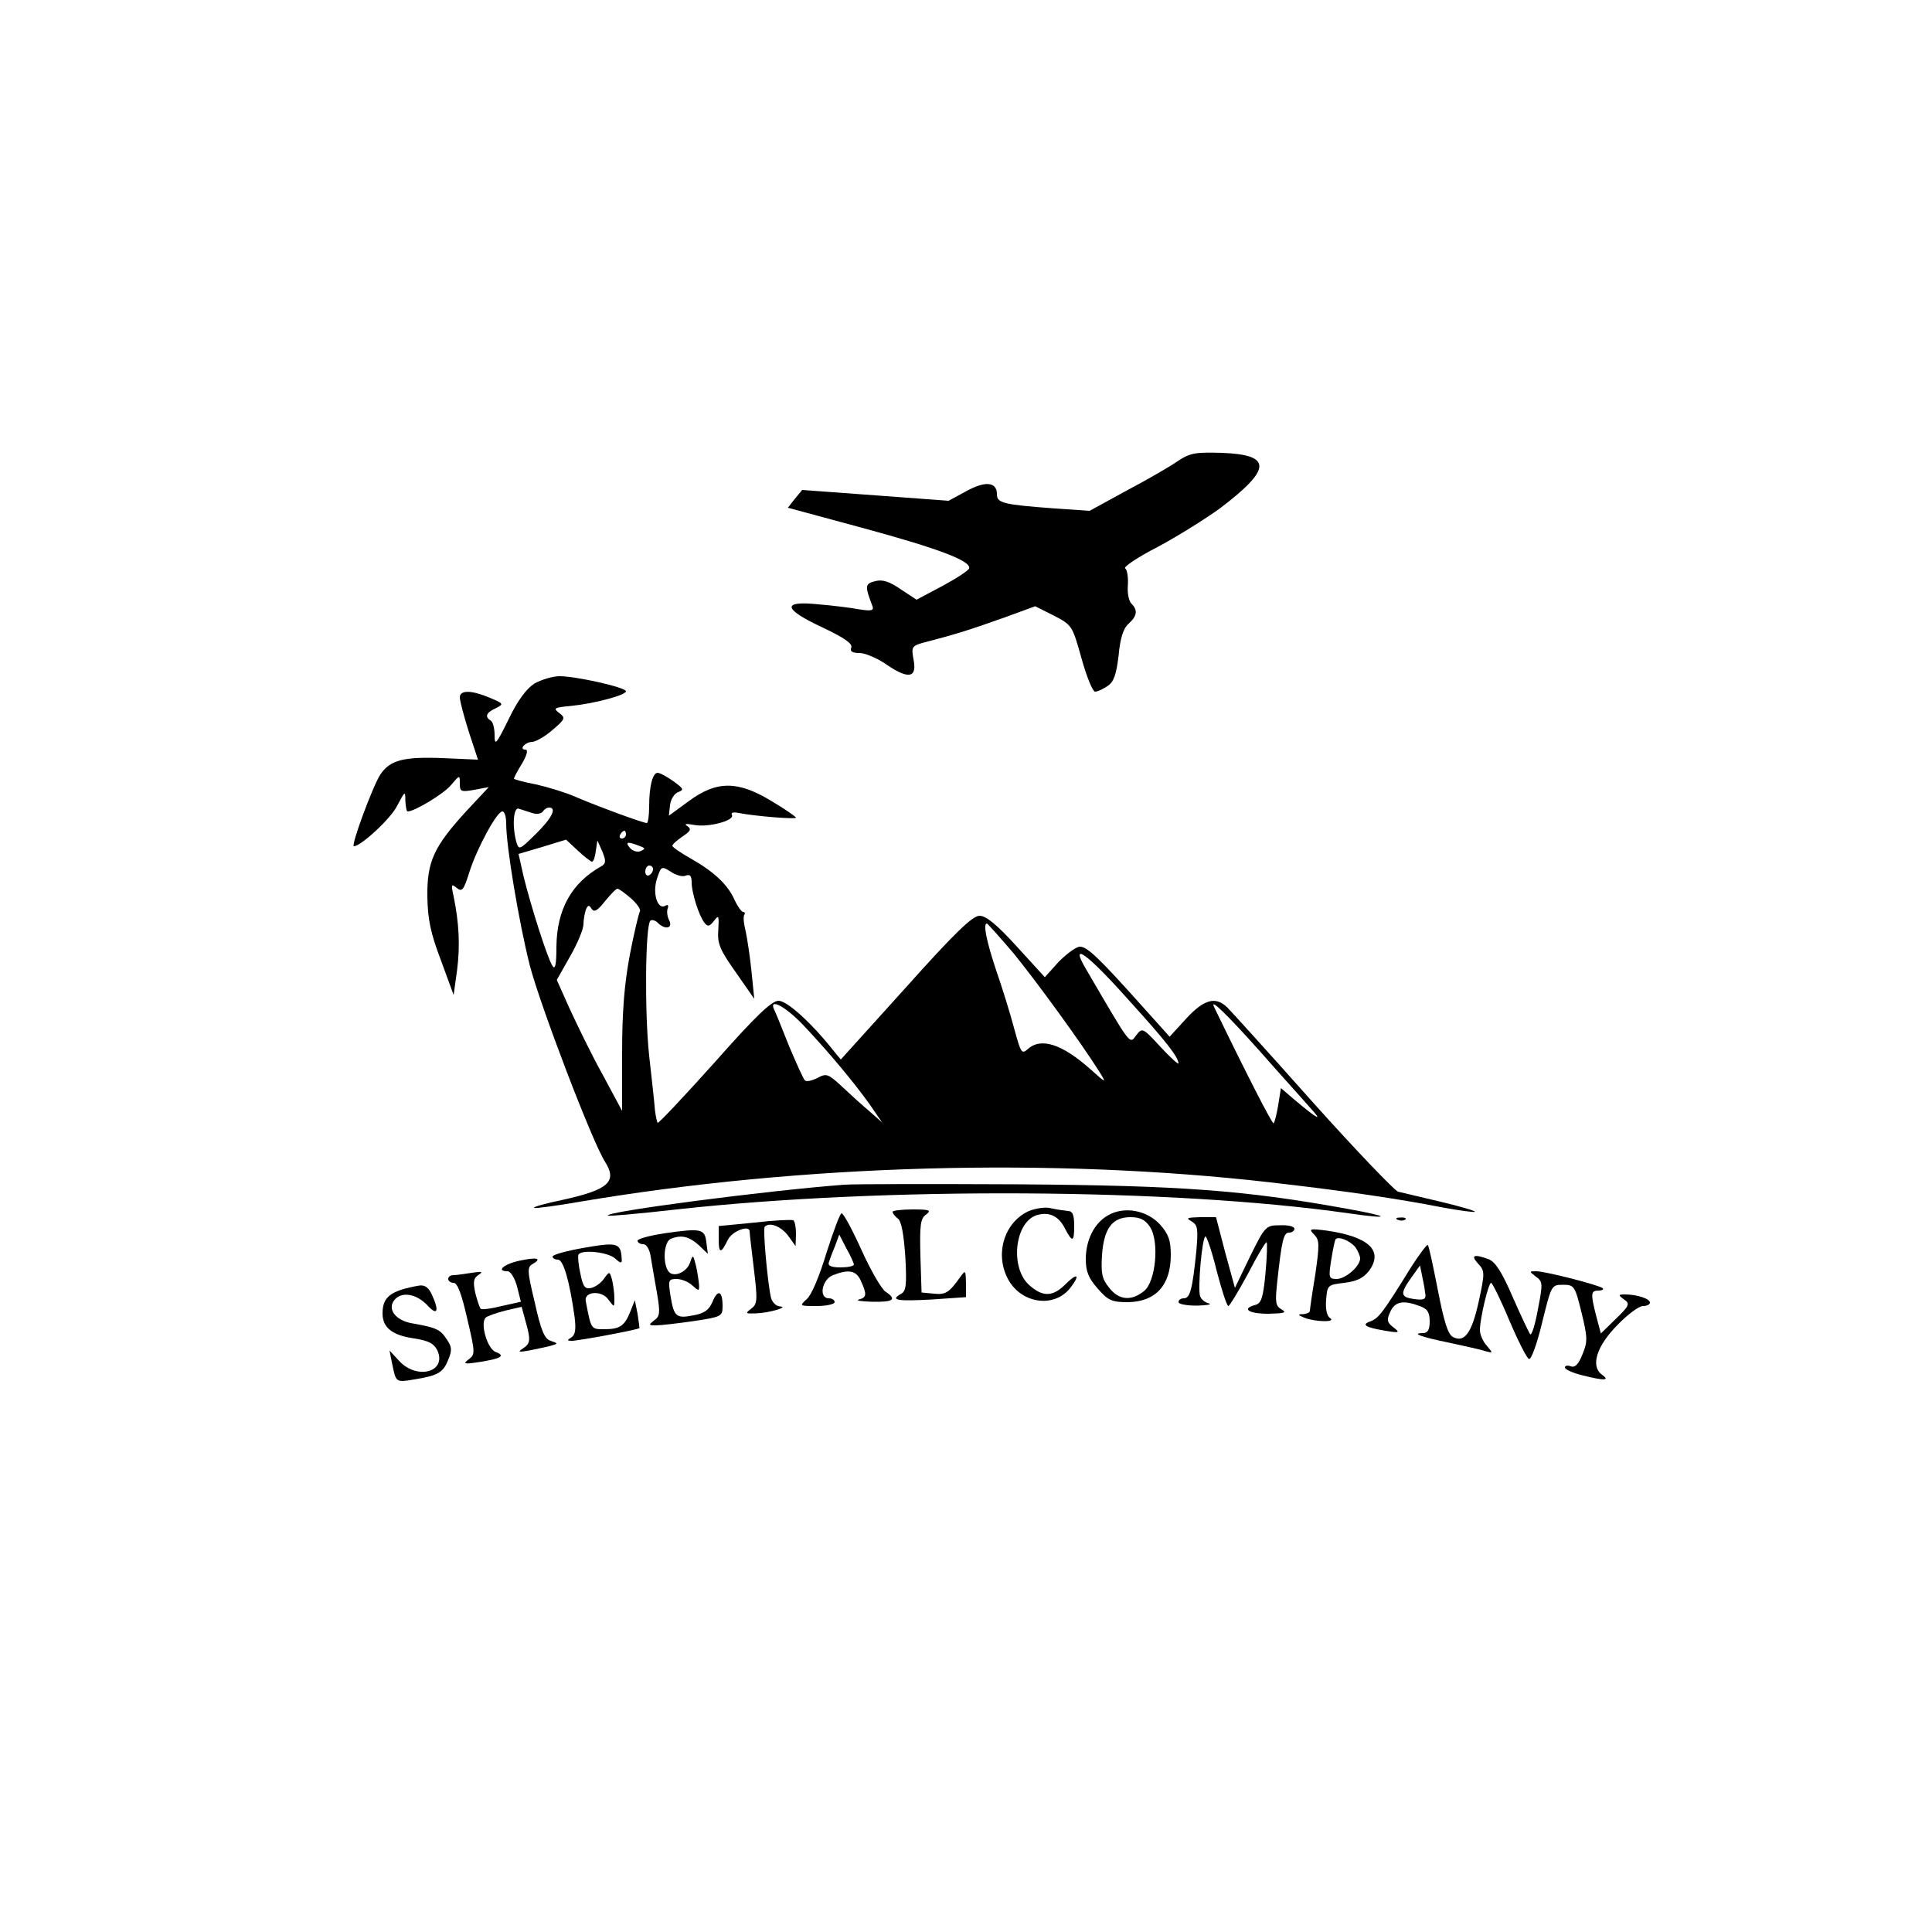
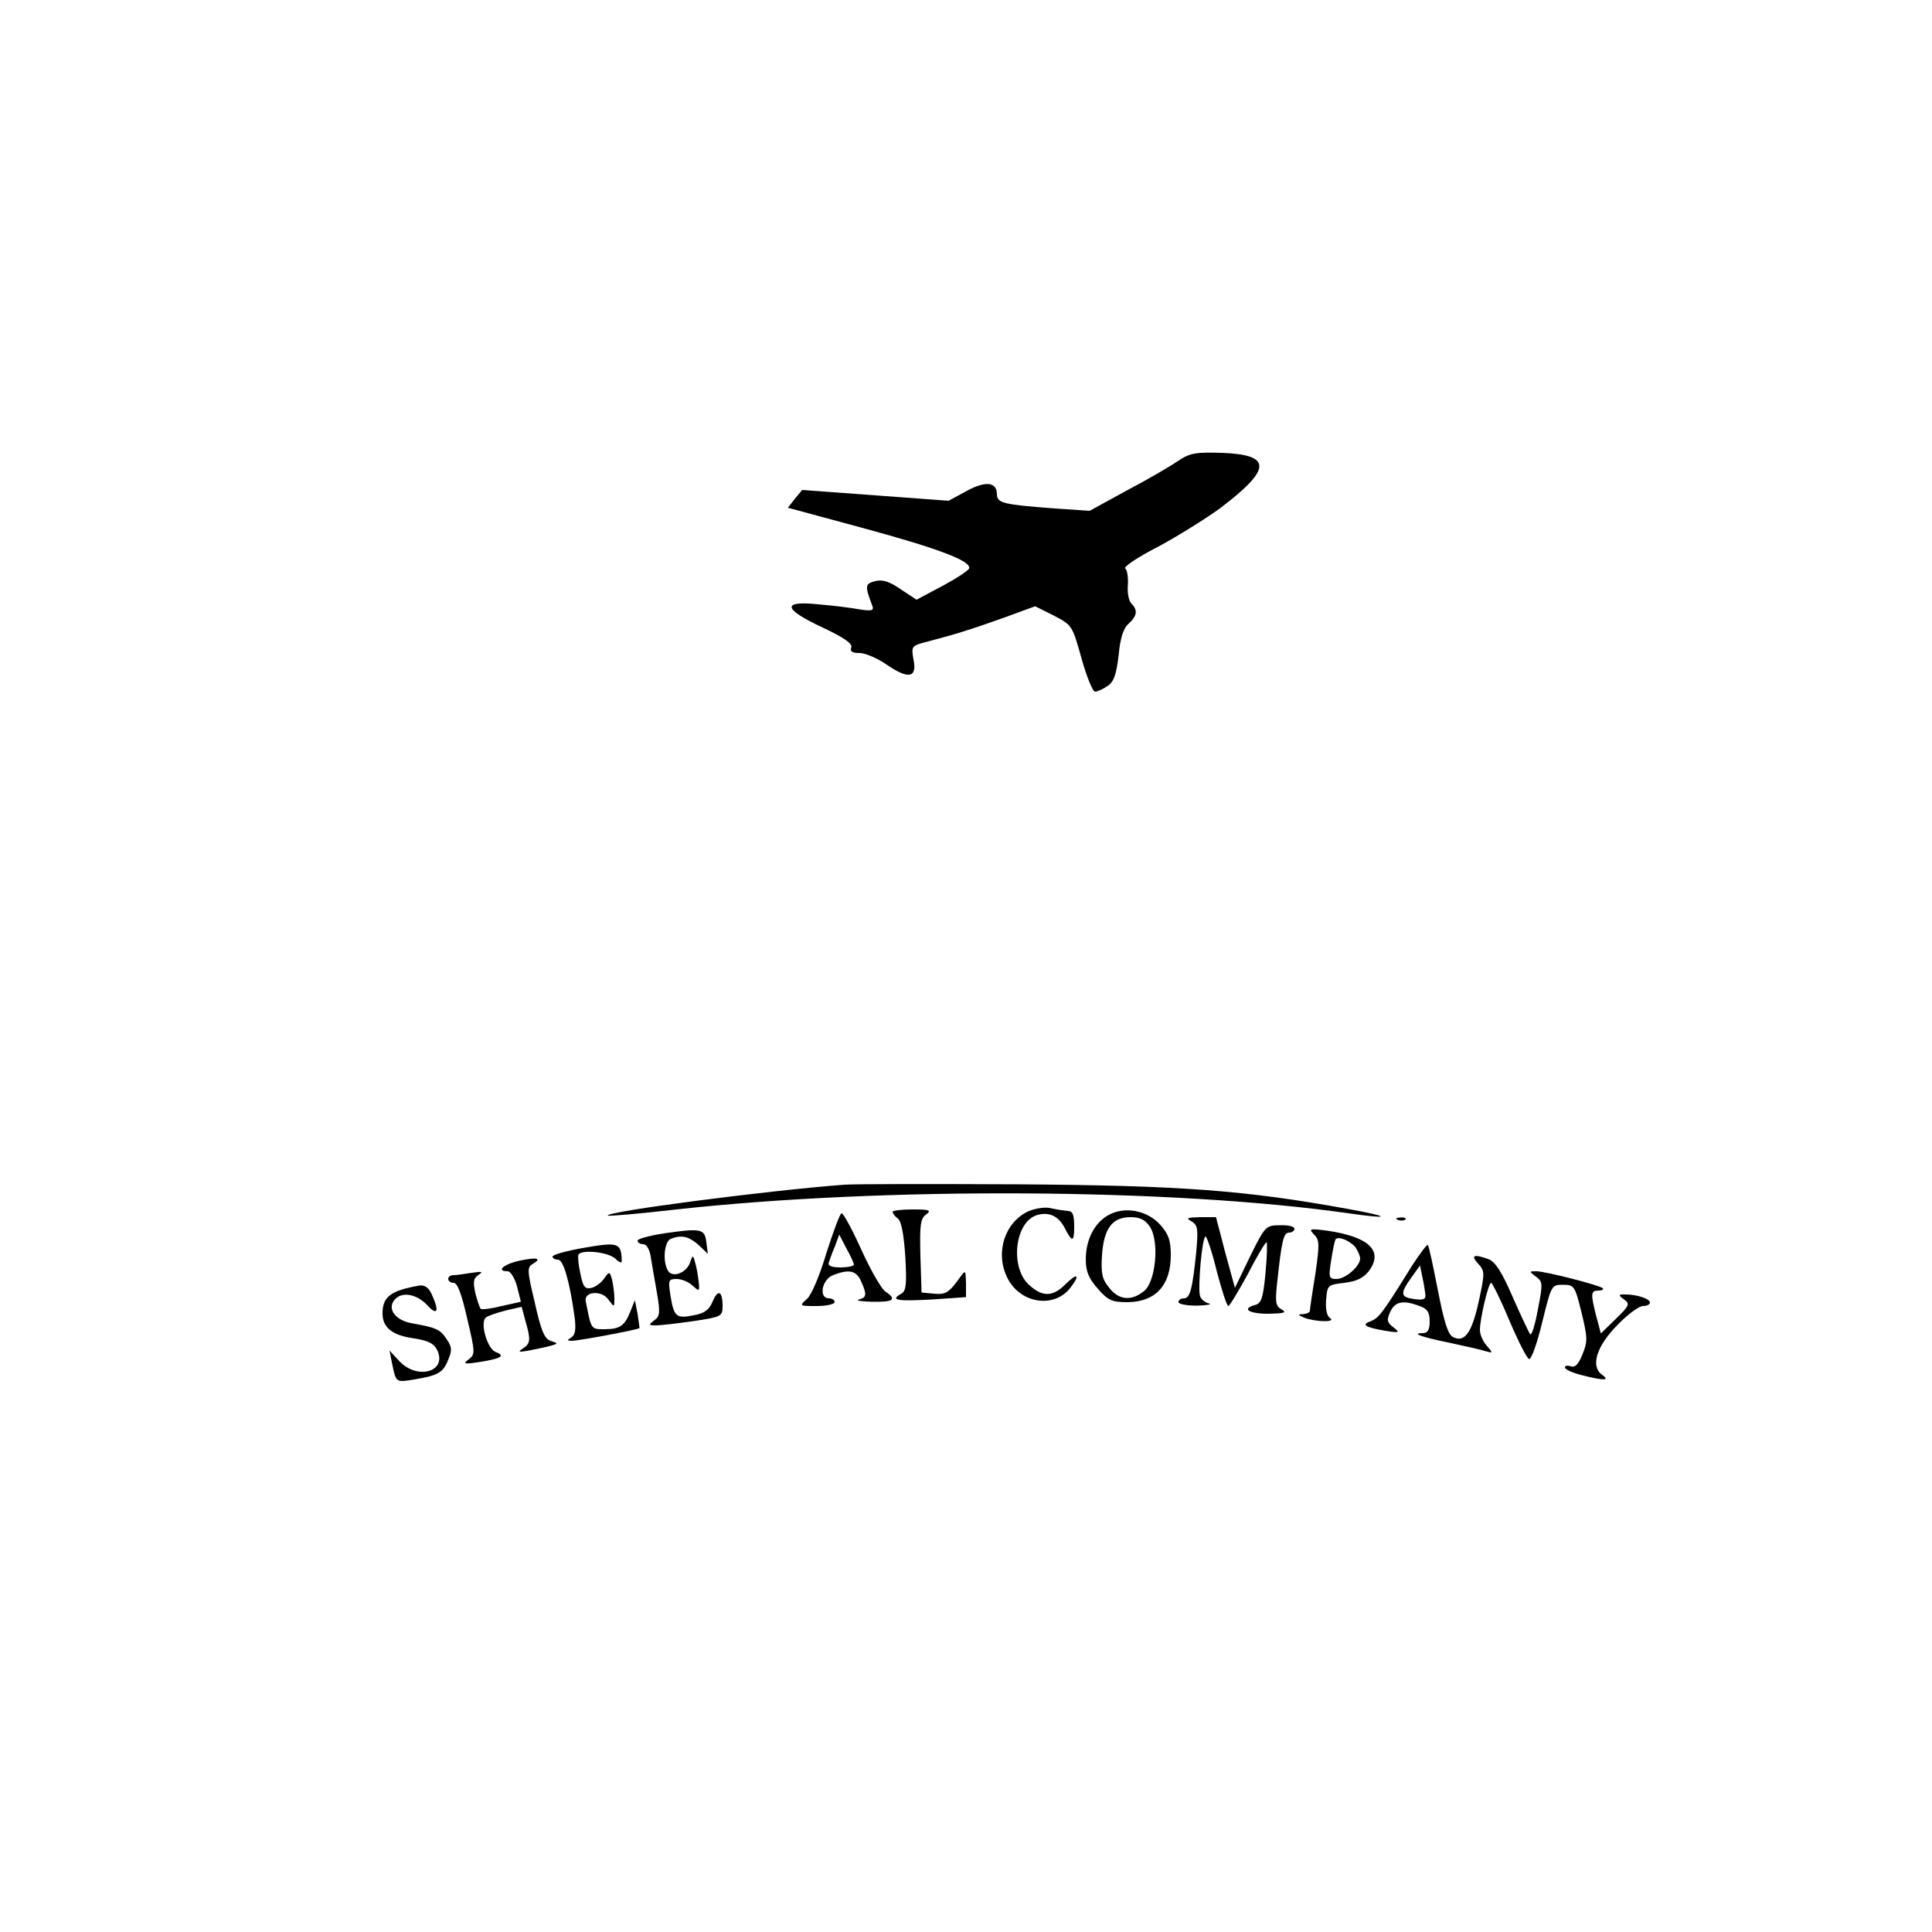
<svg xmlns="http://www.w3.org/2000/svg" version="1.0" width="500pt" height="500pt" viewBox="0 0 500 500" preserveAspectRatio="xMidYMid meet">
  <g transform="translate(0,500) scale(0.1,-0.1)" fill="#000000" stroke="none">
    <path d="M3047 3806 c-20 -14 -79 -48 -132 -76 l-95 -52 -88 6 c-136 10 -152 14 -152 37 0 32 -30 35 -79 8 l-46 -25 -189 14 -190 14 -19 -23 -18 -23 196 -53 c195 -53 279 -85 273 -104 -2 -6 -33 -26 -70 -46 l-66 -35 -41 27 c-29 20 -47 26 -66 21 -27 -7 -27 -12 -7 -65 4 -11 -3 -13 -34 -8 -21 4 -69 10 -106 13 -96 10 -92 -12 11 -60 57 -27 78 -42 74 -52 -4 -10 3 -14 22 -14 14 0 47 -14 71 -31 56 -38 78 -33 68 15 -6 34 -5 35 38 46 69 18 108 30 195 61 l82 30 48 -24 c48 -25 48 -26 72 -111 13 -47 29 -86 35 -86 7 0 21 7 33 15 16 11 22 30 28 79 4 44 12 70 26 82 22 20 24 35 7 52 -7 7 -11 29 -9 49 1 19 -2 39 -7 42 -6 3 32 29 85 56 52 28 124 73 161 100 133 101 135 138 5 143 -70 2 -83 0 -116 -22z" />
-     <path d="M1383 3231 c-21 -14 -43 -43 -67 -93 -32 -65 -36 -69 -36 -41 0 17 -4 35 -10 38 -16 10 -12 21 13 32 21 11 21 12 -15 27 -47 20 -78 21 -78 1 0 -8 10 -47 23 -88 l24 -73 -91 4 c-102 4 -137 -5 -162 -43 -19 -29 -77 -185 -68 -185 18 0 96 72 112 105 20 38 21 39 21 13 1 -16 3 -28 6 -28 18 0 94 46 112 68 23 27 23 27 23 4 0 -21 3 -22 38 -16 l37 7 -58 -62 c-84 -92 -102 -130 -101 -221 1 -59 8 -94 35 -165 l33 -90 9 65 c8 64 5 121 -9 190 -7 31 -6 34 8 22 14 -11 18 -6 33 42 20 62 71 156 85 156 6 0 10 -14 10 -31 0 -60 33 -256 61 -367 27 -104 162 -458 195 -509 32 -51 9 -72 -109 -98 -43 -9 -77 -18 -75 -21 2 -2 56 5 119 16 575 97 1220 115 1787 50 192 -22 329 -42 446 -65 44 -8 81 -13 83 -11 2 2 -38 14 -89 26 -51 12 -101 24 -110 26 -9 3 -109 107 -221 232 -112 126 -212 236 -221 245 -30 29 -60 21 -106 -29 l-43 -47 -71 79 c-111 124 -142 154 -161 154 -10 0 -34 -18 -55 -39 l-36 -40 -73 80 c-51 56 -79 79 -96 79 -18 0 -64 -44 -191 -186 l-168 -186 -19 23 c-57 72 -120 129 -142 129 -18 0 -59 -39 -166 -160 -79 -88 -145 -158 -147 -156 -2 3 -5 17 -7 33 -1 15 -8 79 -15 141 -12 112 -10 335 3 349 4 4 13 1 19 -5 19 -19 40 -15 30 6 -5 9 -7 23 -4 31 3 8 0 11 -6 7 -20 -12 -34 32 -22 69 11 34 12 34 36 19 13 -9 31 -14 39 -10 11 4 15 -1 15 -18 0 -27 19 -86 33 -104 9 -11 13 -10 25 5 12 16 13 14 11 -23 -3 -36 4 -52 45 -110 l48 -69 -7 70 c-4 39 -11 85 -15 104 -5 19 -7 38 -4 43 3 4 2 8 -3 8 -4 0 -14 14 -22 31 -17 39 -53 73 -113 107 -27 15 -48 30 -48 33 0 4 12 14 26 24 21 14 24 19 13 27 -10 6 -3 7 18 3 37 -7 106 12 97 26 -3 6 4 8 18 5 40 -8 148 -17 148 -12 0 2 -28 22 -62 42 -88 54 -143 54 -215 1 l-52 -38 3 27 c2 16 11 30 21 34 16 6 14 9 -12 28 -17 12 -35 22 -41 22 -13 0 -22 -35 -22 -87 0 -24 -3 -43 -6 -43 -10 0 -132 45 -185 68 -25 11 -71 25 -102 32 -32 6 -57 13 -57 15 0 2 9 20 21 39 13 22 16 36 9 36 -18 0 -1 20 18 20 9 1 33 14 52 31 33 28 34 31 17 44 -16 12 -13 14 30 18 61 6 143 28 143 38 0 10 -129 39 -172 39 -18 0 -47 -9 -65 -19z m-6 -335 c12 -4 24 -2 28 4 3 5 10 10 16 10 21 0 7 -28 -35 -69 -42 -41 -43 -42 -50 -19 -11 41 -7 91 7 85 6 -2 22 -7 34 -11z m243 -56 c0 -5 -5 -10 -11 -10 -5 0 -7 5 -4 10 3 6 8 10 11 10 2 0 4 -4 4 -10z m-88 -70 c4 0 8 12 10 28 l4 27 13 -29 c10 -25 9 -31 -3 -38 -77 -43 -115 -112 -116 -208 0 -46 -3 -61 -10 -50 -13 19 -57 158 -75 232 l-13 58 61 18 62 19 30 -28 c17 -16 34 -29 37 -29z m122 41 c17 -6 17 -8 3 -14 -8 -3 -21 1 -27 9 -13 15 -6 17 24 5z m36 -60 c0 -6 -4 -13 -10 -16 -5 -3 -10 1 -10 9 0 9 5 16 10 16 6 0 10 -4 10 -9z m-57 -76 c16 -14 26 -29 23 -34 -3 -5 -15 -55 -26 -112 -14 -75 -20 -145 -20 -254 l0 -150 -51 95 c-29 52 -66 129 -85 170 l-33 74 35 62 c19 33 34 70 34 82 0 11 3 28 6 37 5 13 9 14 15 3 7 -10 15 -5 35 20 14 17 28 32 32 32 4 0 20 -12 35 -25z m990 -142 c57 -70 172 -227 223 -308 18 -29 17 -29 -23 7 -74 66 -129 84 -163 53 -16 -14 -18 -10 -35 52 -10 38 -31 106 -47 152 -26 78 -34 121 -24 121 2 0 33 -35 69 -77z m297 -120 c98 -108 129 -148 130 -165 0 -4 -21 15 -47 43 -46 50 -47 50 -63 29 -17 -23 -12 -29 -130 173 -43 73 4 39 110 -80z m-842 -65 c68 -72 131 -148 172 -205 l33 -48 -34 30 c-19 16 -51 45 -71 64 -35 32 -39 34 -63 21 -14 -7 -28 -10 -32 -6 -4 4 -22 44 -41 89 -18 45 -35 88 -39 95 -13 30 30 7 75 -40z m1182 -68 c51 -58 110 -123 129 -145 37 -40 23 -33 -39 19 l-35 30 -7 -44 c-4 -23 -9 -45 -12 -47 -3 -3 -69 125 -154 301 -12 25 34 -20 118 -114z" />
    <path d="M2185 1934 c-199 -15 -622 -70 -612 -80 2 -2 82 5 178 16 536 59 1283 55 1739 -10 111 -16 111 -9 0 11 -268 49 -436 61 -855 64 -220 1 -422 1 -450 -1z" />
    <path d="M2663 1866 c-62 -28 -88 -106 -57 -171 32 -68 121 -83 164 -28 27 35 18 40 -13 9 -32 -32 -58 -33 -92 -3 -53 45 -39 168 21 183 31 8 54 -4 70 -35 19 -37 24 -36 24 5 0 31 -4 40 -17 40 -10 1 -29 4 -43 7 -14 4 -39 0 -57 -7z" />
    <path d="M2310 1864 c0 -4 6 -12 14 -18 9 -7 15 -41 19 -99 4 -74 2 -89 -12 -96 -28 -16 -9 -19 82 -14 l87 6 0 36 c-1 34 -1 35 -15 16 -29 -41 -38 -46 -68 -43 l-32 3 -3 95 c-2 80 0 97 15 107 14 11 9 13 -35 13 -29 0 -52 -3 -52 -6z" />
    <path d="M2868 1855 c-36 -20 -58 -64 -58 -114 0 -31 7 -49 31 -76 27 -31 37 -35 78 -35 72 1 111 44 111 122 0 38 -6 54 -27 78 -34 38 -93 49 -135 25z m108 -30 c25 -38 15 -142 -15 -166 -33 -27 -66 -24 -91 9 -18 22 -21 37 -18 84 5 70 27 98 74 98 25 0 38 -7 50 -25z" />
    <path d="M2139 1758 c-18 -60 -39 -110 -51 -120 -20 -18 -19 -18 26 -18 25 0 46 5 46 10 0 6 -7 10 -15 10 -27 0 -18 49 11 60 41 16 60 12 72 -15 16 -35 15 -43 -5 -48 -10 -3 6 -5 35 -6 54 -1 64 6 34 26 -10 6 -38 54 -62 107 -24 53 -47 96 -52 96 -4 0 -21 -46 -39 -102z m71 -30 c0 -5 -16 -8 -35 -8 -23 0 -33 4 -30 13 2 6 9 26 16 42 l11 30 18 -35 c11 -19 19 -38 20 -42z" />
-     <path d="M1953 1836 l-93 -9 0 -35 c0 -37 6 -37 24 0 11 22 56 39 56 21 0 -4 5 -48 11 -97 10 -82 9 -91 -7 -103 -16 -12 -15 -13 12 -12 35 1 88 17 62 18 -10 1 -20 11 -23 24 -9 41 -21 177 -16 182 12 13 41 2 60 -22 l20 -28 1 32 c0 17 -3 33 -7 35 -5 2 -50 0 -100 -6z" />
    <path d="M3084 1839 c16 -10 17 -19 12 -78 -10 -97 -16 -121 -32 -121 -8 0 -14 -4 -14 -10 0 -5 21 -9 48 -9 26 1 40 3 30 6 -9 2 -19 10 -22 18 -7 18 5 155 14 155 3 0 17 -40 29 -90 13 -49 26 -90 30 -90 3 0 26 38 51 84 24 47 46 83 48 81 2 -2 1 -38 -3 -81 -6 -63 -11 -77 -26 -81 -37 -10 -18 -23 34 -23 41 1 48 3 34 11 -16 9 -17 19 -12 67 12 113 17 132 31 132 8 0 14 5 14 10 0 6 -17 10 -37 9 -37 0 -39 -2 -78 -81 l-39 -81 -25 91 -24 92 -41 0 c-34 -1 -38 -2 -22 -11z" />
    <path d="M3618 1843 c7 -3 16 -2 19 1 4 3 -2 6 -13 5 -11 0 -14 -3 -6 -6z" />
    <path d="M1718 1808 c-38 -6 -68 -14 -68 -19 0 -5 7 -9 15 -9 8 0 16 -13 19 -32 3 -18 10 -60 16 -93 9 -52 8 -62 -7 -72 -15 -12 -15 -13 5 -13 12 0 55 5 97 11 72 11 75 12 75 39 0 39 -12 45 -26 11 -9 -21 -21 -30 -49 -35 -45 -9 -51 -4 -60 52 -6 39 -5 42 16 42 12 0 31 -7 41 -17 17 -15 18 -15 17 3 -1 10 -4 33 -8 49 -7 28 -8 29 -15 8 -9 -27 -45 -41 -57 -22 -15 24 -10 76 7 83 28 11 47 6 72 -16 l24 -23 -4 30 c-4 35 -13 37 -110 23z" />
-     <path d="M3401 1805 c14 -14 14 -26 3 -103 -8 -48 -14 -90 -14 -94 0 -5 -8 -8 -17 -9 -15 0 -15 -2 2 -9 27 -11 85 -13 67 -1 -8 5 -12 23 -10 47 3 38 4 39 47 44 32 4 49 12 64 31 38 52 0 88 -108 104 -46 6 -49 5 -34 -10z m107 -33 c6 -9 12 -22 12 -29 0 -20 -38 -53 -61 -53 -20 0 -21 4 -14 48 4 26 9 50 11 54 6 10 37 -2 52 -20z" />
+     <path d="M3401 1805 c14 -14 14 -26 3 -103 -8 -48 -14 -90 -14 -94 0 -5 -8 -8 -17 -9 -15 0 -15 -2 2 -9 27 -11 85 -13 67 -1 -8 5 -12 23 -10 47 3 38 4 39 47 44 32 4 49 12 64 31 38 52 0 88 -108 104 -46 6 -49 5 -34 -10m107 -33 c6 -9 12 -22 12 -29 0 -20 -38 -53 -61 -53 -20 0 -21 4 -14 48 4 26 9 50 11 54 6 10 37 -2 52 -20z" />
    <path d="M1513 1771 c-46 -8 -83 -18 -83 -23 0 -4 6 -8 14 -8 14 0 30 -55 43 -148 4 -32 2 -46 -8 -53 -12 -7 -12 -9 1 -9 17 0 173 29 175 33 0 1 -2 18 -5 37 l-7 35 -12 -30 c-15 -37 -27 -45 -68 -45 -34 0 -33 0 -47 72 -6 26 42 30 59 4 15 -20 15 -20 15 4 0 14 -3 35 -6 48 -6 22 -7 22 -20 4 -7 -11 -22 -22 -33 -25 -17 -4 -22 2 -29 37 -5 22 -7 44 -5 49 8 14 76 7 95 -10 14 -13 18 -13 17 -2 -2 42 -10 45 -96 30z" />
    <path d="M3654 1724 c-76 -123 -86 -135 -106 -143 -26 -9 -16 -16 37 -25 37 -6 39 -5 21 9 -16 12 -18 19 -8 40 12 27 34 31 76 15 20 -7 26 -16 26 -40 0 -21 -5 -30 -17 -30 -32 0 -6 -10 68 -25 41 -9 83 -18 94 -22 19 -5 19 -5 3 14 -10 11 -18 29 -18 41 0 29 22 122 29 122 3 0 25 -44 47 -97 23 -54 46 -99 51 -100 6 -2 21 40 34 94 24 97 24 98 54 98 29 0 31 -3 48 -72 16 -66 16 -75 2 -109 -10 -25 -19 -34 -30 -30 -8 3 -15 2 -15 -3 0 -5 20 -14 44 -20 59 -15 74 -14 51 2 -29 22 -13 74 42 129 26 27 55 48 65 48 10 0 18 4 18 9 0 10 -34 21 -64 21 -18 0 -19 -1 -3 -13 16 -11 14 -16 -21 -50 l-39 -38 -12 45 c-15 59 -14 66 6 66 9 0 14 3 11 6 -8 8 -149 44 -172 44 -19 0 -19 0 -1 -14 18 -13 18 -18 5 -85 -7 -39 -16 -68 -20 -64 -3 4 -24 48 -45 96 -28 65 -45 91 -62 98 -38 14 -48 11 -28 -11 18 -19 18 -24 2 -98 -18 -82 -37 -108 -67 -92 -13 7 -23 40 -39 122 -12 61 -23 114 -26 116 -2 2 -20 -22 -41 -54z m35 -75 c1 -12 -6 -14 -29 -11 -36 5 -37 14 -8 55 l23 32 6 -30 c4 -17 7 -37 8 -46z" />
    <path d="M1343 1737 c-40 -9 -60 -27 -29 -27 7 0 18 -17 24 -39 l10 -40 -50 -11 c-27 -7 -51 -10 -54 -7 -3 3 -9 22 -14 41 -6 29 -5 38 9 47 12 8 8 9 -18 5 -18 -3 -40 -6 -47 -6 -8 0 -14 -4 -14 -10 0 -5 6 -10 14 -10 10 0 21 -30 35 -92 21 -89 21 -93 4 -106 -16 -12 -12 -13 27 -7 57 9 69 16 43 26 -22 8 -41 75 -26 89 4 4 27 12 50 18 l43 10 10 -37 c14 -49 13 -58 -7 -71 -14 -9 -11 -10 17 -5 19 4 44 9 55 12 20 6 20 6 0 13 -16 5 -25 27 -41 99 -20 83 -20 92 -5 100 25 15 10 18 -36 8z" />
    <path d="M1085 1673 c-74 -13 -95 -29 -95 -72 0 -37 25 -57 83 -65 37 -6 50 -13 59 -31 25 -56 -53 -77 -99 -27 l-25 27 7 -35 c10 -48 9 -48 57 -40 62 10 75 18 88 51 10 24 10 33 -4 53 -16 25 -26 30 -88 41 -44 7 -67 37 -47 61 18 22 56 16 84 -13 27 -30 33 -17 12 28 -8 17 -18 24 -32 22z" />
  </g>
</svg>